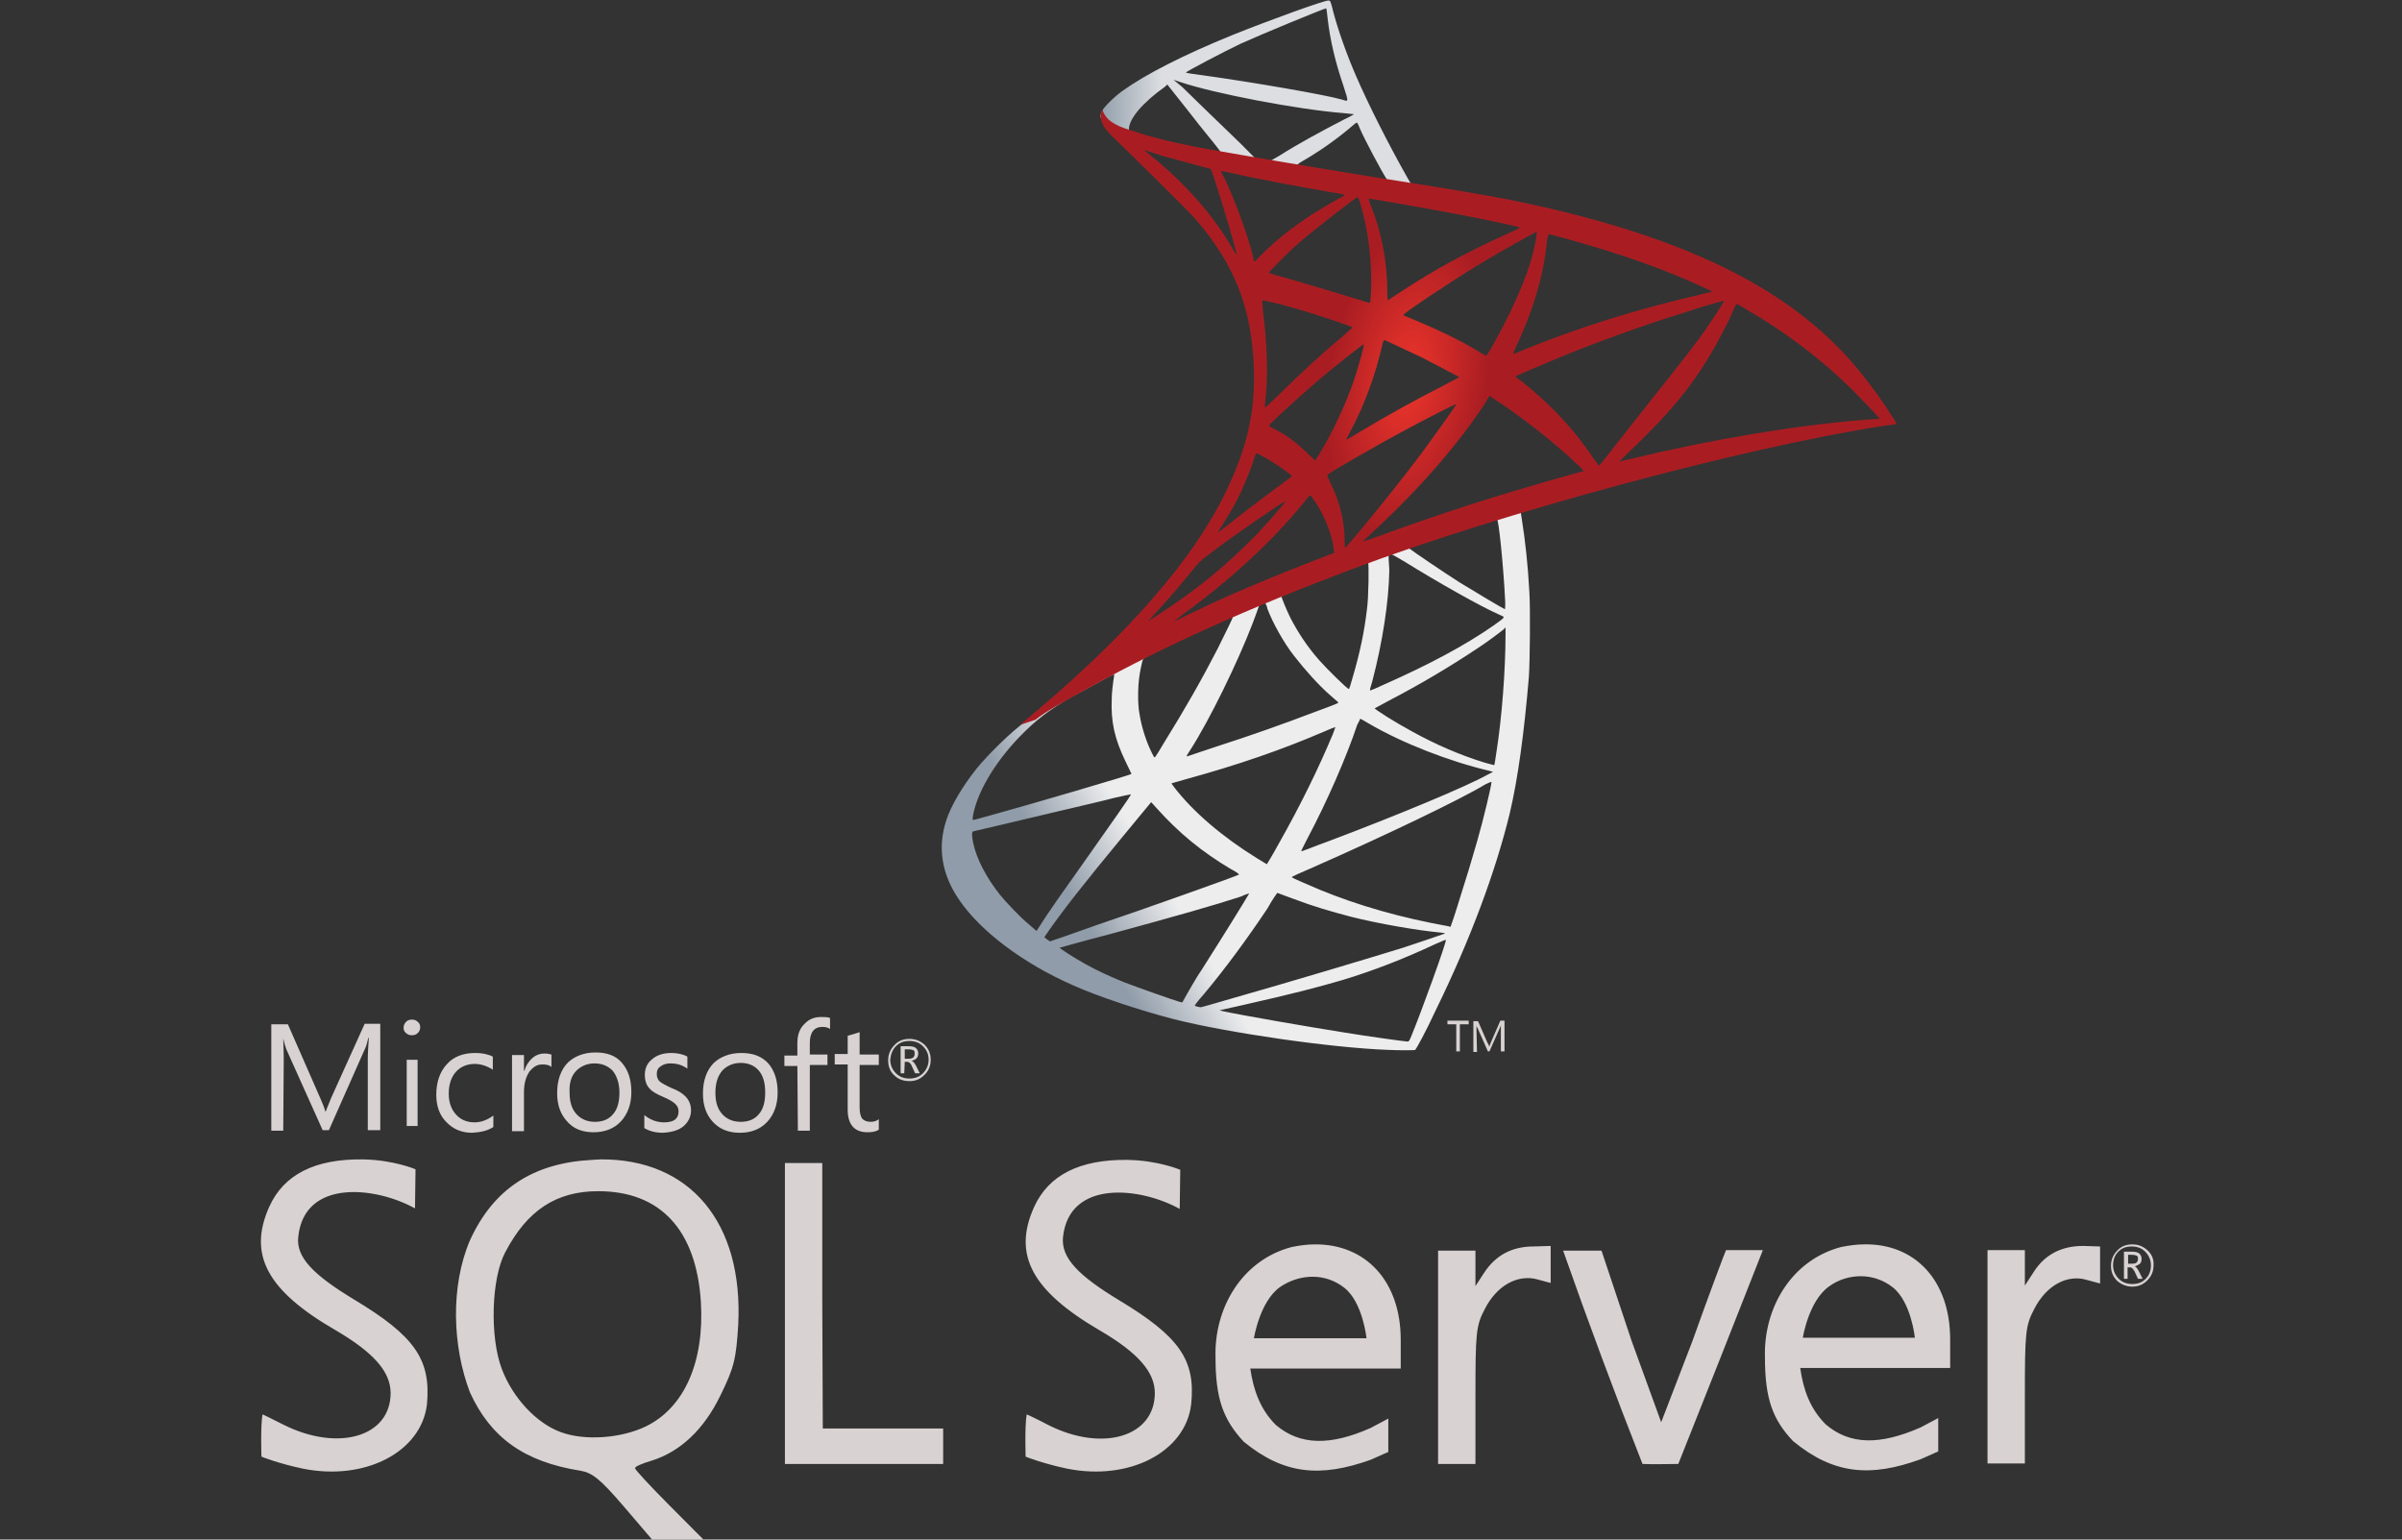
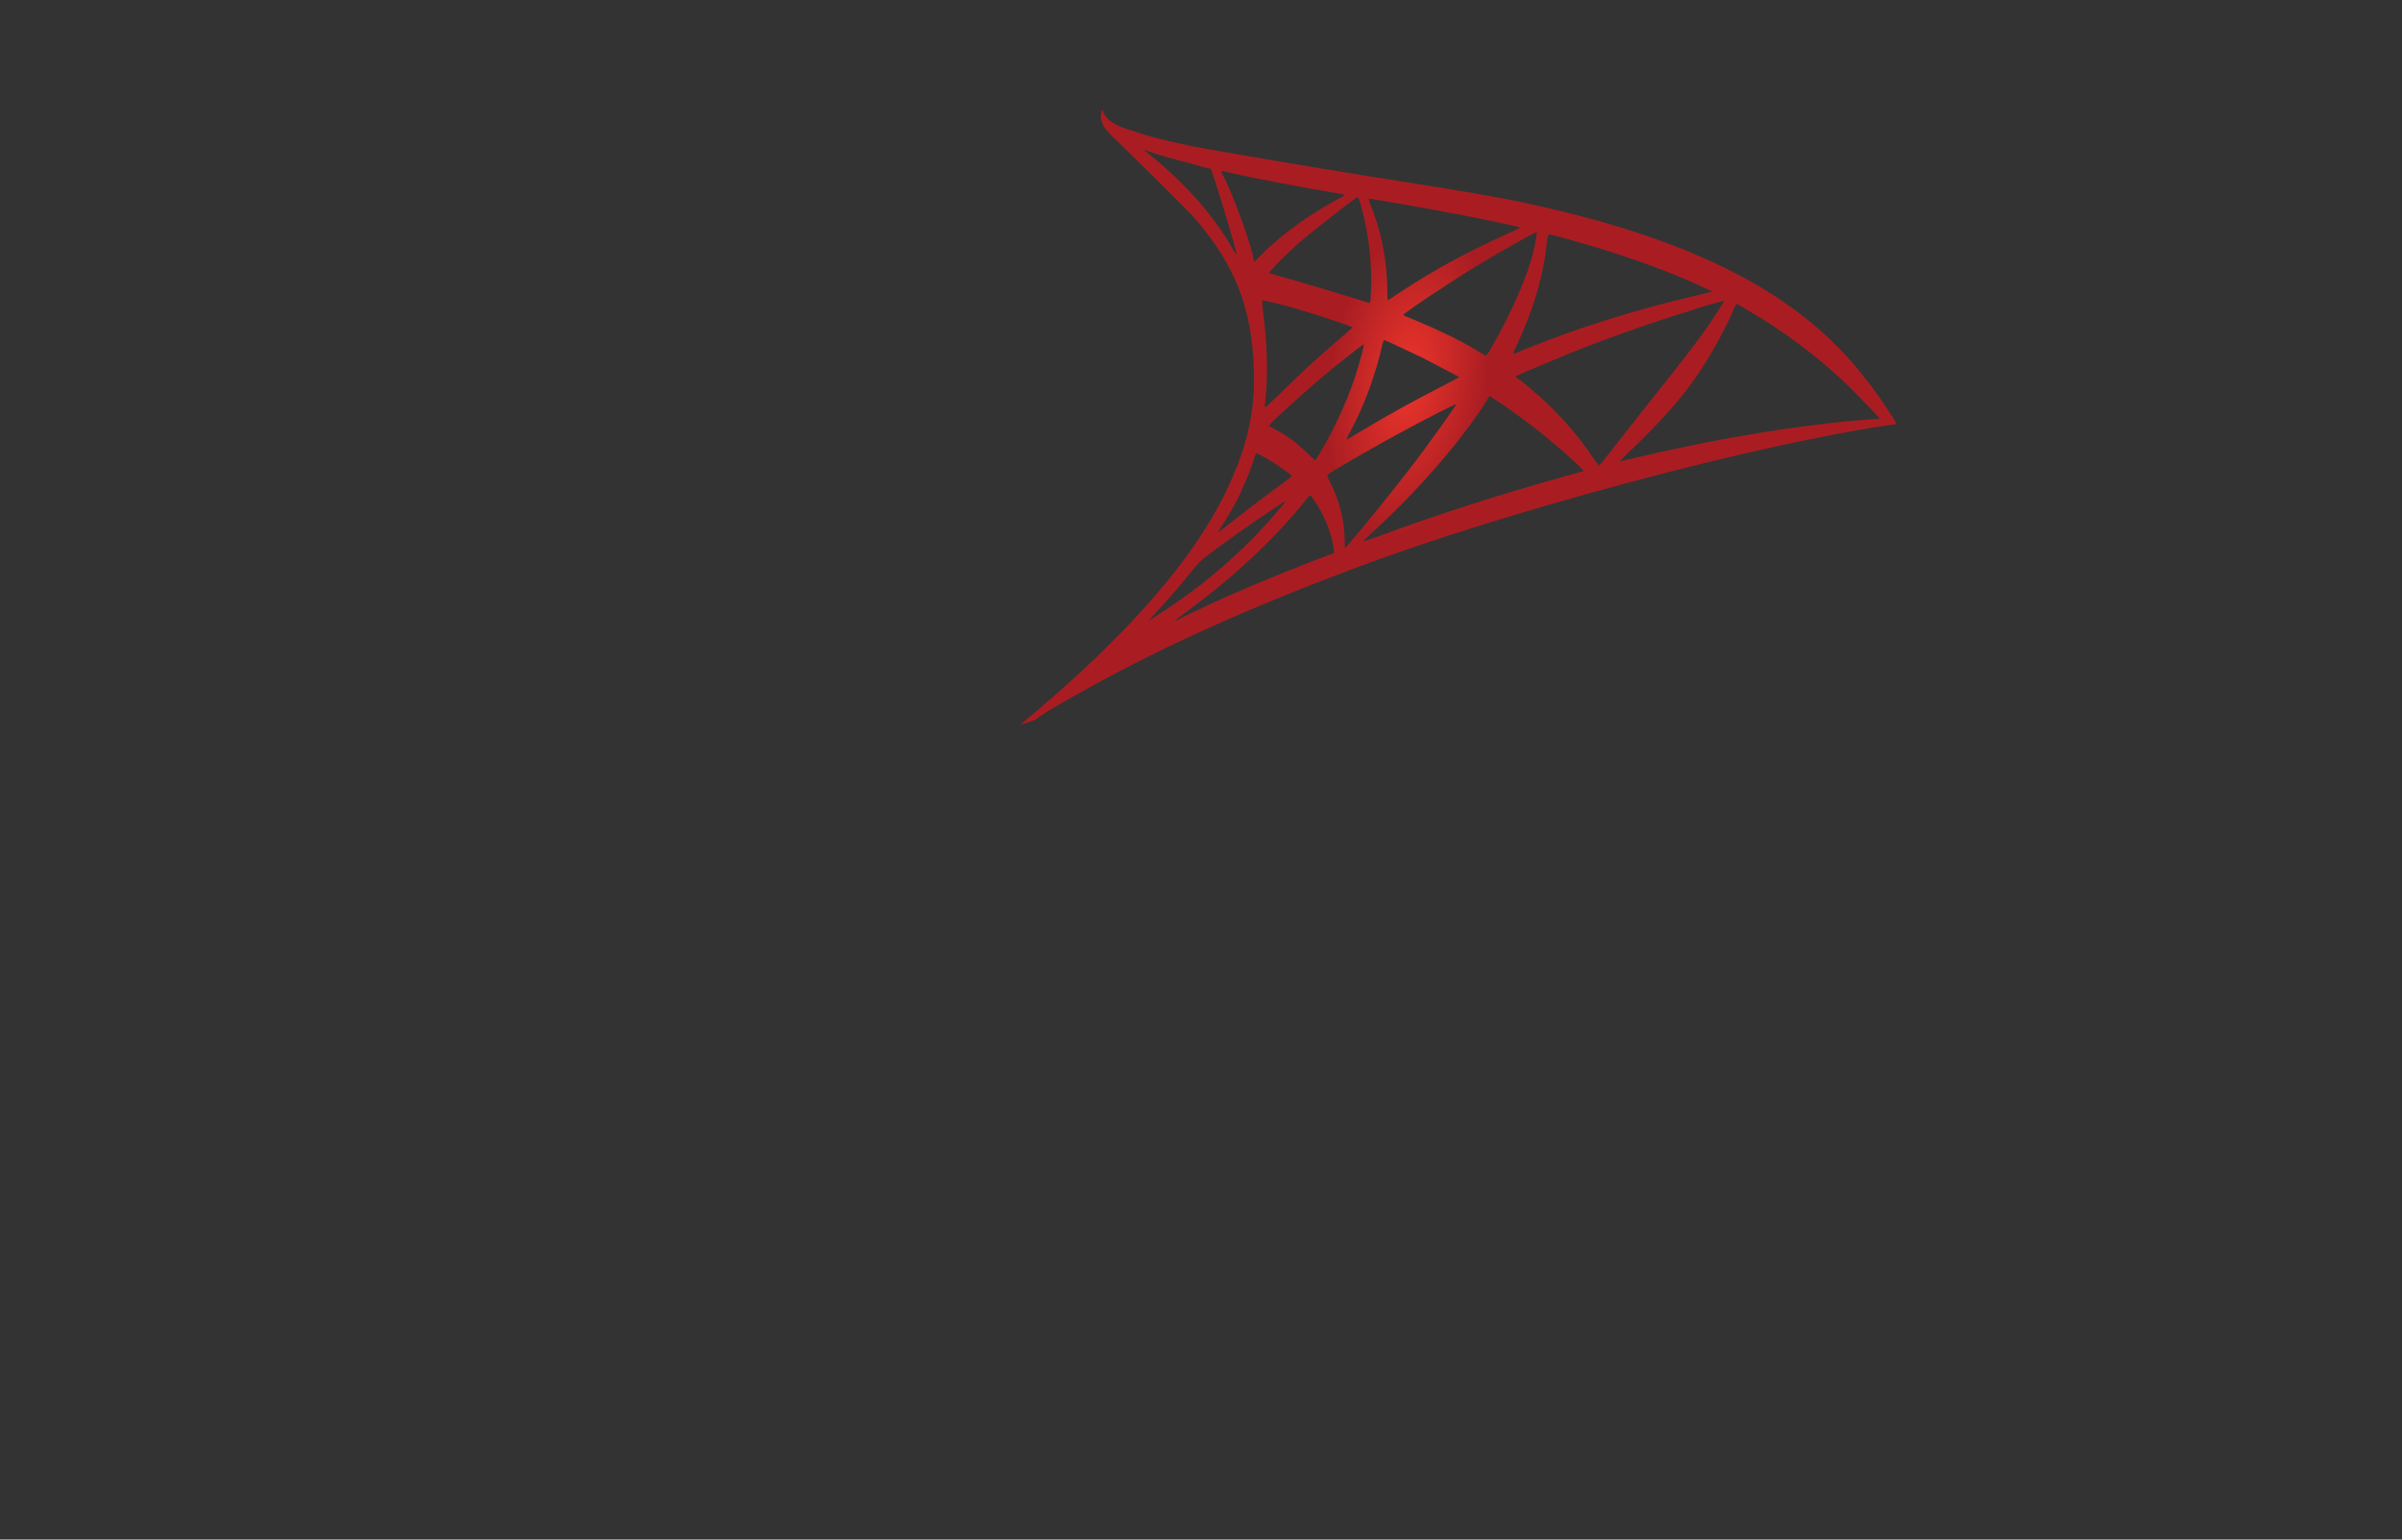
<svg xmlns="http://www.w3.org/2000/svg" width="156" height="100" viewBox="0 0 156 100" fill="none">
  <rect x="0" y="0" width="156" height="100" fill="#333333" stroke="none" />
-   <path d="M100.305 31.844L86.726 36.315L74.9 41.566L71.598 42.447C70.755 43.26 69.879 44.073 68.902 44.886C67.858 45.8 66.88 46.613 66.139 47.223C65.297 47.901 64.084 49.12 63.444 49.899C62.5 51.085 61.759 52.338 61.456 53.287C60.883 55.014 61.153 56.776 62.264 58.402C63.646 60.468 66.442 62.569 69.677 63.991C71.328 64.737 74.125 65.651 76.214 66.193C79.684 67.074 86.423 68.056 90.13 68.192C90.871 68.226 91.882 68.226 91.915 68.192C91.983 68.124 92.589 67.04 93.229 65.651C95.521 60.977 97.138 56.573 98.048 52.846C98.587 50.577 98.991 47.562 99.294 43.971C99.362 42.955 99.395 39.601 99.328 38.483C99.227 36.62 99.059 35.13 98.823 33.639C98.789 33.436 98.755 33.233 98.789 33.233C98.823 33.199 98.957 33.165 100.642 32.691L100.305 31.844ZM97.205 33.673C97.34 33.673 97.643 36.857 97.745 38.856C97.778 39.263 97.745 39.567 97.745 39.567C97.677 39.567 96.026 38.585 94.813 37.84C93.802 37.196 91.848 35.875 91.545 35.638C91.444 35.57 91.444 35.57 92.286 35.265C93.701 34.757 97.071 33.673 97.205 33.673ZM90.264 35.977C90.365 35.977 90.601 36.112 91.174 36.451C93.297 37.772 96.161 39.398 97.407 39.94C97.778 40.109 97.812 40.042 96.969 40.651C95.116 41.939 92.758 43.192 89.927 44.445C89.422 44.682 89.018 44.852 88.984 44.852C88.95 44.852 89.018 44.581 89.119 44.276C89.793 41.702 90.197 39.093 90.231 37.027C90.163 35.977 90.163 35.977 90.264 35.977ZM88.849 36.519C88.917 36.586 88.883 38.89 88.782 39.533C88.613 41.024 88.31 42.447 87.838 44.039C87.737 44.411 87.636 44.75 87.603 44.75C87.569 44.818 86.154 43.429 85.682 42.887C84.873 41.972 84.267 41.024 83.795 40.109C83.559 39.635 83.189 38.72 83.222 38.72C83.391 38.585 88.816 36.485 88.849 36.519ZM82.144 39.161C82.211 39.195 82.279 39.364 82.312 39.533C82.649 40.448 83.391 41.769 84.031 42.582C84.739 43.497 85.648 44.513 86.389 45.157C86.625 45.36 86.861 45.563 86.895 45.597C86.962 45.665 86.962 45.665 85.311 46.275C83.357 47.02 81.268 47.765 78.842 48.544C78.269 48.748 77.696 48.917 77.124 49.12C77.022 49.154 77.056 49.086 77.326 48.68C78.539 46.783 80.358 43.09 81.369 40.448C81.537 40.008 81.706 39.533 81.74 39.432C81.773 39.296 81.841 39.229 81.975 39.161C82.043 39.195 82.11 39.161 82.144 39.161ZM80.089 40.008C80.122 40.042 79.583 41.126 79.078 42.142C78.067 44.107 76.989 46.004 75.54 48.341C75.304 48.748 75.068 49.12 75.034 49.154C74.967 49.222 74.967 49.222 74.799 48.883C74.462 48.206 74.159 47.291 74.024 46.478C73.855 45.665 73.889 44.276 74.091 43.395C74.226 42.752 74.226 42.752 74.529 42.616C75.776 41.972 80.021 39.974 80.089 40.008ZM97.778 40.753V41.193C97.778 43.497 97.542 46.647 97.172 48.951C97.104 49.357 97.071 49.696 97.037 49.696C97.037 49.696 96.734 49.628 96.397 49.527C94.847 49.052 93.196 48.341 91.68 47.494C90.669 46.952 89.22 46.038 89.287 46.004C89.287 46.004 89.725 45.767 90.231 45.495C92.252 44.445 94.173 43.294 95.858 42.176C96.498 41.769 97.441 41.058 97.643 40.889L97.778 40.753ZM72.339 43.802C72.373 43.802 72.373 43.87 72.305 44.242C72.272 44.513 72.204 45.021 72.204 45.36C72.137 46.85 72.373 47.968 73.114 49.493C73.316 49.899 73.485 50.272 73.485 50.272C73.417 50.34 66.611 52.338 64.488 52.914C63.848 53.084 63.309 53.253 63.242 53.253C63.174 53.287 63.174 53.253 63.174 53.084C63.41 51.559 64.556 49.594 66.173 47.901C67.251 46.783 68.094 46.139 69.542 45.292C70.587 44.75 72.171 43.836 72.339 43.802C72.305 43.802 72.305 43.802 72.339 43.802ZM88.344 46.681C88.344 46.681 88.613 46.817 88.883 46.986C91.073 48.273 94.139 49.459 96.734 50.069L96.969 50.136L96.633 50.306C95.251 51.085 90.77 52.948 86.187 54.676C85.513 54.913 84.873 55.184 84.739 55.218C84.604 55.285 84.503 55.285 84.503 55.285C84.503 55.285 84.671 54.913 84.907 54.472C86.187 52.067 87.468 49.12 88.142 47.088C88.276 46.85 88.344 46.681 88.344 46.681ZM86.726 47.223C86.726 47.223 86.659 47.46 86.558 47.697C85.648 49.865 84.503 52.237 82.986 54.913C82.616 55.59 82.279 56.132 82.279 56.132C82.279 56.132 81.975 55.963 81.605 55.726C79.415 54.371 77.494 52.745 76.248 51.119L76.079 50.882L77.022 50.611C80.358 49.696 83.222 48.714 86.053 47.494C86.356 47.359 86.693 47.223 86.726 47.223ZM96.868 50.78C96.868 51.017 96.363 53.151 95.925 54.676C95.554 55.963 95.251 56.979 94.678 58.775C94.442 59.554 94.207 60.197 94.207 60.197C94.207 60.197 94.139 60.197 94.072 60.163C91.039 59.621 88.276 58.842 85.716 57.792C85.008 57.487 83.963 57.047 83.896 56.979C83.862 56.945 84.503 56.674 85.278 56.336C89.961 54.269 94.779 51.966 96.464 50.949C96.666 50.848 96.835 50.78 96.868 50.78ZM73.451 51.593C73.485 51.627 72.171 53.49 70.351 56.065C69.711 56.979 68.969 58.029 68.7 58.402C68.43 58.809 67.992 59.418 67.757 59.791L67.319 60.468L66.847 60.062C66.308 59.621 65.364 58.639 64.926 58.097C64.05 56.979 63.444 55.828 63.208 54.777C63.107 54.269 63.107 54.032 63.208 53.998C63.376 53.964 66.106 53.321 68.666 52.711C70.081 52.372 71.733 52 72.339 51.83C72.945 51.695 73.417 51.593 73.451 51.593ZM74.765 52.101L75.102 52.474C76.584 54.134 78.101 55.353 79.92 56.437C80.257 56.607 80.493 56.776 80.459 56.81C80.392 56.878 74.125 59.113 71.193 60.096C69.576 60.672 68.228 61.146 68.195 61.146L67.992 61.01L67.824 60.875L68.127 60.434C69.104 59.046 70.317 57.487 72.945 54.303L74.765 52.101ZM82.953 57.995C82.953 57.995 83.424 58.165 83.963 58.368C85.311 58.876 86.356 59.181 87.771 59.554C89.523 59.994 92.05 60.434 93.533 60.57C93.769 60.604 93.87 60.604 93.836 60.638C93.769 60.672 92.252 61.18 91.14 61.552C89.388 62.094 83.997 63.72 79.583 64.974C78.775 65.211 78.067 65.414 78.033 65.414C77.932 65.448 77.595 65.347 77.595 65.313C77.595 65.279 77.831 64.974 78.134 64.635C79.617 62.874 81.066 60.875 82.312 59.012C82.649 58.402 82.953 57.995 82.953 57.995ZM81.133 58.029C81.133 58.029 80.426 59.215 79.145 61.248C78.606 62.094 78 63.077 77.764 63.416C77.562 63.754 77.258 64.263 77.09 64.567L76.787 65.109L76.618 65.076C76.248 64.974 73.653 64.059 72.979 63.788C72.137 63.449 71.261 63.043 70.587 62.67C69.778 62.23 68.734 61.552 68.835 61.552C68.868 61.552 70.25 61.146 71.968 60.706C76.45 59.486 78.943 58.775 80.594 58.233C80.864 58.097 81.133 58.029 81.133 58.029ZM93.903 61.044C93.971 61.146 92.286 65.787 91.68 67.243C91.545 67.582 91.511 67.65 91.41 67.65C91.242 67.65 88.816 67.311 87.367 67.074C84.806 66.668 80.527 65.922 79.448 65.685L79.213 65.618L80.729 65.279C84.031 64.534 85.581 64.127 87.198 63.653C89.22 63.043 91.208 62.264 93.229 61.315C93.566 61.18 93.836 61.044 93.903 61.044Z" fill="url(#paint0_linear_7264_3062)" />
-   <path d="M86.289 0.034C86.053 -3.36394e-05 82.414 1.321 80.056 2.27C76.888 3.557 74.429 4.81 72.913 5.894C72.34 6.301 71.632 7.012 71.531 7.283C71.497 7.385 71.464 7.52 71.464 7.622L72.845 8.943L76.114 9.993L83.897 11.382L92.792 12.906L92.893 12.127H92.826L91.647 11.958L91.411 11.552C90.198 9.417 88.85 6.741 88.075 4.946C87.469 3.557 86.896 1.931 86.593 0.779C86.424 0.068 86.39 0.034 86.289 0.034ZM86.121 0.542C86.154 0.542 86.188 0.847 86.222 1.186C86.39 2.642 86.727 4.031 87.233 5.522C87.603 6.673 87.603 6.606 87.165 6.47C86.121 6.165 81.437 5.352 78.034 4.878C77.495 4.81 77.023 4.743 77.023 4.709C76.99 4.675 79.483 3.354 80.561 2.845C81.976 2.202 85.851 0.61 86.121 0.542ZM76.215 5.183L76.619 5.318C78.809 6.064 84.268 7.114 87.3 7.351C87.637 7.385 87.94 7.419 87.94 7.419C87.94 7.419 87.671 7.588 87.3 7.757C85.851 8.503 84.234 9.383 83.122 10.095C82.785 10.298 82.482 10.467 82.448 10.467C82.414 10.467 82.178 10.434 81.976 10.4L81.572 10.332L80.561 9.316C78.742 7.554 77.327 6.199 76.787 5.657L76.215 5.183ZM75.81 5.488L77.259 7.317C78.034 8.333 78.843 9.282 79.011 9.519C79.18 9.722 79.314 9.925 79.314 9.925C79.281 9.959 77.225 9.553 76.147 9.316C75.035 9.045 74.564 8.943 73.89 8.706L73.317 8.537V8.401C73.317 7.724 74.193 6.673 75.675 5.623L75.81 5.488ZM88.109 7.961C88.142 7.961 88.21 8.062 88.311 8.333C88.648 9.112 89.76 11.179 90.029 11.585C90.097 11.721 90.265 11.721 88.816 11.484C85.346 10.908 84.234 10.738 84.234 10.705C84.234 10.705 84.335 10.637 84.47 10.535C85.548 9.925 86.626 9.18 87.603 8.367C87.839 8.164 88.041 7.995 88.109 7.961Z" fill="url(#paint1_linear_7264_3062)" />
  <path d="M71.598 7.113C71.598 7.113 71.362 7.486 71.598 8.028C71.733 8.367 72.137 8.773 72.575 9.18C72.575 9.18 77.158 13.651 77.697 14.295C80.224 17.242 81.336 20.121 81.437 24.085C81.504 26.659 81.032 28.895 79.82 31.503C77.697 36.178 73.182 41.361 66.241 47.086L67.252 46.747C67.892 46.239 68.802 45.731 70.891 44.579C75.743 41.903 81.167 39.464 87.839 36.958C97.442 33.333 113.244 29.064 122.241 27.676L123.184 27.54L123.049 27.303C122.241 26.016 121.668 25.237 120.994 24.39C119.04 21.917 116.647 19.952 113.716 18.292C109.706 16.023 104.484 14.261 97.88 12.94C96.633 12.703 93.904 12.229 91.68 11.89C86.963 11.144 83.93 10.636 80.594 10.06C79.382 9.857 77.596 9.552 76.416 9.281C75.81 9.146 74.631 8.875 73.687 8.536C72.879 8.299 71.834 7.994 71.598 7.113ZM74.26 9.722C74.26 9.722 74.428 9.789 74.664 9.857C75.069 9.993 75.574 10.162 76.147 10.298C76.585 10.433 77.057 10.535 77.495 10.67C78.101 10.84 78.64 10.975 78.64 10.975C78.708 11.043 79.752 14.396 80.089 15.65C80.224 16.124 80.325 16.564 80.325 16.564C80.325 16.564 80.19 16.395 80.055 16.158C78.842 14.024 76.956 11.89 74.765 10.128C74.462 9.891 74.26 9.722 74.26 9.722ZM79.314 11.111C79.382 11.111 79.584 11.144 79.853 11.212C81.605 11.619 84.739 12.195 86.727 12.533C87.064 12.601 87.333 12.635 87.333 12.669C87.333 12.703 87.199 12.771 87.064 12.838C86.727 13.008 85.345 13.821 84.907 14.126C83.762 14.905 82.751 15.718 82.01 16.463L81.471 17.005C81.471 17.005 81.403 16.835 81.37 16.598C80.999 15.176 80.224 13.041 79.516 11.551C79.382 11.348 79.28 11.111 79.314 11.111C79.28 11.111 79.28 11.111 79.314 11.111ZM88.176 12.804C88.243 12.838 88.344 13.177 88.546 13.956C88.917 15.447 89.085 17.14 89.052 18.699C89.018 19.139 89.018 19.546 88.984 19.579L88.951 19.681L88.412 19.512C87.3 19.173 85.514 18.631 83.998 18.191C83.122 17.953 82.414 17.75 82.414 17.716C82.414 17.648 83.694 16.361 84.234 15.887C85.278 14.972 88.108 12.771 88.176 12.804ZM88.883 12.906C88.917 12.872 93.129 13.617 95.049 13.99C96.465 14.261 98.554 14.701 98.688 14.769C98.756 14.803 98.52 14.905 97.846 15.21C95.15 16.429 93.129 17.547 91.107 18.868C90.568 19.207 90.13 19.512 90.13 19.512C90.13 19.512 90.096 19.207 90.096 18.868C90.096 16.903 89.692 14.938 88.984 13.245C88.951 13.075 88.883 12.94 88.883 12.906ZM99.8 15.074C99.834 15.108 99.699 15.955 99.564 16.429C99.194 17.953 98.183 20.257 96.97 22.391C96.768 22.764 96.566 23.069 96.532 23.102C96.498 23.102 96.229 22.967 95.925 22.764C94.746 22.052 93.365 21.409 91.916 20.799C91.511 20.63 91.141 20.494 91.141 20.46C91.073 20.392 94.376 18.191 96.128 17.14C97.509 16.294 99.767 15.04 99.8 15.074ZM100.575 15.21C100.676 15.21 102.529 15.718 103.507 16.023C105.933 16.734 108.696 17.75 110.481 18.597L111.223 18.936L110.684 19.071C106.27 20.087 102.496 21.273 98.857 22.764C98.554 22.899 98.284 23.001 98.284 23.001C98.25 23.001 98.351 22.764 98.486 22.459C99.598 20.121 100.306 17.682 100.474 15.582C100.542 15.379 100.575 15.21 100.575 15.21ZM81.976 19.512C82.01 19.478 83.425 19.817 84.2 20.054C85.379 20.392 87.839 21.205 87.839 21.273C87.839 21.273 87.569 21.51 87.232 21.815C85.885 22.933 84.604 24.119 83.054 25.643C82.582 26.084 82.212 26.456 82.178 26.456C82.144 26.456 82.144 26.388 82.144 26.321C82.38 24.593 82.313 22.357 82.01 20.087C82.01 19.749 81.976 19.512 81.976 19.512ZM111.964 19.546C111.998 19.579 111.29 20.63 110.886 21.239C110.279 22.12 109.369 23.306 107.314 25.88C106.236 27.235 105.023 28.794 104.619 29.302C104.214 29.81 103.877 30.25 103.844 30.25C103.844 30.25 103.709 30.081 103.54 29.844C102.395 28.116 101.013 26.592 99.396 25.237C99.093 24.966 98.756 24.695 98.621 24.627C98.52 24.559 98.419 24.457 98.419 24.457C98.419 24.424 100.171 23.678 101.485 23.136C103.81 22.188 106.977 21.036 109.336 20.325C110.616 19.884 111.964 19.512 111.964 19.546ZM112.773 19.749C112.806 19.749 113.076 19.85 113.345 20.054C115.839 21.476 118.298 23.34 120.219 25.237C120.758 25.779 122.106 27.168 122.072 27.201C122.072 27.201 121.6 27.235 121.061 27.269C116.748 27.608 111.223 28.523 105.899 29.81C105.528 29.878 105.225 29.979 105.191 29.979C105.158 29.979 105.562 29.573 106.067 29.098C109.201 26.084 110.616 24.153 112.301 20.765C112.537 20.189 112.739 19.783 112.773 19.749C112.739 19.749 112.739 19.749 112.773 19.749ZM89.894 22.086C90.029 22.12 91.377 22.764 92.388 23.238C93.297 23.712 94.712 24.457 94.78 24.491C94.78 24.491 94.308 24.762 93.702 25.067C91.781 26.05 90.13 26.964 88.378 28.014C87.873 28.319 87.468 28.556 87.468 28.556C87.434 28.556 87.434 28.523 87.704 28.014C88.614 26.321 89.355 24.288 89.793 22.323C89.827 22.188 89.86 22.086 89.894 22.086ZM88.58 22.357C88.614 22.391 88.277 23.644 88.041 24.356C87.637 25.677 86.895 27.303 86.222 28.556C86.053 28.861 85.817 29.268 85.682 29.505L85.413 29.911L84.84 29.369C84.166 28.726 83.627 28.319 82.919 27.947C82.65 27.811 82.414 27.676 82.414 27.642C82.414 27.574 84.166 25.948 85.514 24.796C86.491 23.949 88.546 22.323 88.58 22.357ZM96.734 25.711L97.24 26.05C98.385 26.795 99.733 27.811 100.777 28.692C101.35 29.166 102.496 30.182 102.732 30.453L102.866 30.589L102.024 30.826C97.307 32.147 93.702 33.299 89.456 34.857C88.984 35.027 88.58 35.162 88.546 35.162C88.479 35.162 88.445 35.23 89.49 34.247C92.185 31.741 94.611 28.963 96.397 26.287L96.734 25.711ZM94.578 26.253C94.611 26.287 93.196 28.252 92.354 29.403C91.343 30.758 89.557 32.994 88.344 34.451C87.839 35.06 87.401 35.569 87.367 35.569C87.333 35.569 87.333 35.433 87.333 35.196C87.333 33.943 87.03 32.621 86.457 31.47C86.221 30.995 86.188 30.894 86.222 30.826C86.424 30.657 89.389 28.929 91.309 27.913C92.556 27.235 94.544 26.219 94.578 26.253ZM81.605 29.437C81.639 29.437 81.875 29.573 82.144 29.708C82.785 30.081 83.391 30.487 83.897 30.894C83.93 30.928 83.661 31.131 83.29 31.402C82.313 32.113 80.83 33.231 79.988 33.909C79.078 34.62 79.045 34.654 79.146 34.485C79.82 33.434 80.156 32.858 80.527 32.113C80.83 31.436 81.167 30.657 81.403 29.945C81.471 29.674 81.572 29.437 81.605 29.437ZM85.076 32.181C85.143 32.181 85.177 32.249 85.48 32.689C86.053 33.57 86.525 34.756 86.626 35.704L86.659 35.907L85.244 36.449C82.717 37.432 80.392 38.414 78.842 39.126C78.404 39.329 77.629 39.701 77.124 39.938C76.619 40.209 76.214 40.379 76.214 40.379C76.214 40.379 76.517 40.142 76.922 39.837C79.988 37.601 82.65 35.128 84.638 32.689C84.84 32.418 85.042 32.181 85.076 32.181ZM83.492 32.554C83.526 32.587 82.347 33.943 81.572 34.756C79.584 36.788 77.629 38.38 75.203 39.938C74.9 40.142 74.631 40.311 74.597 40.345C74.529 40.379 74.631 40.277 75.675 39.126C76.349 38.38 76.854 37.77 77.461 37.025C77.865 36.517 77.933 36.449 78.472 36.043C79.954 34.891 83.425 32.52 83.492 32.554Z" fill="url(#paint2_radial_7264_3062)" />
-   <path d="M39.016 75.305C38.813 75.305 38.645 75.338 38.443 75.338C34.602 75.542 32.041 77.236 30.525 80.555C29.244 83.536 29.379 87.466 30.525 90.447C31.872 93.394 34.063 94.952 37.702 95.528C38.477 95.664 38.982 96.07 40.498 97.832L42.351 100H45.687L43.463 97.764C42.25 96.544 41.239 95.46 41.239 95.359C41.239 95.257 41.711 95.054 42.284 94.885C44.171 94.309 45.721 92.852 46.799 90.616C47.675 88.821 47.81 88.279 47.945 86.043C48.282 79.403 44.811 75.271 39.016 75.305ZM41.947 92.649C40.33 93.428 37.971 93.597 36.421 93.021C34.838 92.445 33.288 90.786 32.58 88.889C31.805 86.822 31.906 83.028 32.816 81.334C34.231 78.624 36.118 77.371 38.847 77.371C42.891 77.371 45.215 79.878 45.519 84.553C45.755 88.482 44.44 91.429 41.947 92.649ZM99.598 80.962C98.183 80.962 97.138 81.538 96.397 82.656L95.824 83.536V81.233H93.398V95.088H95.824V90.65C95.824 86.585 95.858 86.111 96.431 85.027C97.206 83.502 98.553 82.757 99.834 83.096L100.71 83.333V80.928L99.598 80.962ZM85.379 80.826C84.907 80.826 84.402 80.894 83.897 80.996C80.662 81.843 78.842 84.959 78.943 88.177C78.943 90.853 79.449 92.208 80.763 93.631C83.391 95.799 85.783 95.969 89.018 94.817C89.557 94.58 90.164 94.309 90.164 94.309V92.141L89.018 92.75C86.424 93.902 84.436 93.902 82.852 92.547C81.841 91.531 81.403 90.278 81.201 88.889H90.972V87.025C90.972 83.198 88.681 80.792 85.379 80.826ZM81.437 86.924C81.437 86.924 81.807 84.553 83.121 83.604C83.762 83.164 84.503 82.927 85.244 82.927C85.986 82.927 86.693 83.164 87.3 83.638C88.513 84.586 88.749 86.924 88.749 86.924H81.437ZM23.011 84.417C20.383 82.825 19.203 81.673 19.372 80.318C19.776 76.558 24.392 77.066 26.953 78.489L26.987 75.948C26.987 75.948 25.572 75.338 23.55 75.305C20.45 75.271 18.428 76.287 17.485 78.387C16.104 81.47 17.317 83.807 21.764 86.382C24.258 87.838 25.369 89.092 25.369 90.481C25.369 93.326 21.966 94.309 18.428 92.547C17.687 92.174 17.081 91.87 17.047 91.87C16.912 92.683 16.98 94.614 16.98 94.614C16.98 94.614 18.058 95.054 19.675 95.393C23.718 96.206 27.357 94.309 27.728 91.226C27.998 88.313 26.953 86.788 23.011 84.417ZM121.061 80.826C120.59 80.826 120.084 80.894 119.579 80.996C116.344 81.843 114.525 84.959 114.626 88.177C114.626 90.853 115.131 92.208 116.445 93.597C119.073 95.765 121.466 95.969 124.734 94.783C125.273 94.546 125.88 94.275 125.88 94.275V92.107L124.734 92.716C122.106 93.868 120.152 93.868 118.568 92.513C117.557 91.497 117.119 90.278 116.917 88.855H126.655V86.992C126.655 83.164 124.363 80.758 121.061 80.826ZM117.085 86.89C117.085 86.89 117.456 84.519 118.77 83.57C119.41 83.096 120.152 82.893 120.859 82.893C121.567 82.893 122.308 83.13 122.914 83.604C124.127 84.553 124.363 86.89 124.363 86.89H117.085ZM72.676 84.451C70.048 82.859 68.903 81.707 69.037 80.352C69.442 76.592 74.058 77.1 76.618 78.523L76.652 75.982C76.652 75.982 75.237 75.372 73.215 75.338C70.115 75.305 68.094 76.321 67.15 78.421C65.769 81.504 67.016 83.841 71.43 86.416C73.923 87.872 75.001 89.126 75.001 90.481C75.001 93.326 71.598 94.343 68.06 92.547C67.353 92.174 66.712 91.87 66.679 91.87C66.544 92.683 66.611 94.614 66.611 94.614C66.611 94.614 67.689 95.054 69.307 95.393C73.35 96.206 76.989 94.309 77.36 91.226C77.663 88.347 76.618 86.822 72.676 84.451ZM135.28 80.928C133.865 80.928 132.787 81.504 132.079 82.622L131.507 83.502V81.199H129.081V95.054H131.507V90.65C131.507 86.585 131.54 86.111 132.113 85.027C132.888 83.502 134.236 82.757 135.516 83.13L136.392 83.367V80.962L135.28 80.928ZM53.403 84.383V75.542H50.977V95.088H61.254V92.784H53.437L53.403 84.383ZM109.908 87.127L107.887 92.378L105.966 87.093L104.012 81.233H101.519C103.136 85.84 104.888 90.549 106.674 95.088C107.449 95.122 108.224 95.088 108.999 95.088L111.728 88.211L114.491 81.199H112.099C112.065 81.233 111.02 84.011 109.908 87.127ZM59.064 70.223C59.468 70.223 59.771 70.088 60.041 69.817C60.31 69.546 60.445 69.241 60.445 68.834C60.445 68.428 60.31 68.123 60.041 67.852C59.771 67.615 59.468 67.479 59.064 67.479C58.659 67.479 58.322 67.615 58.087 67.886C57.817 68.157 57.682 68.496 57.682 68.868C57.682 69.275 57.817 69.614 58.087 69.851C58.322 70.088 58.659 70.223 59.064 70.223ZM58.188 67.954C58.424 67.716 58.693 67.615 59.064 67.615C59.401 67.615 59.704 67.716 59.94 67.954C60.176 68.191 60.31 68.462 60.31 68.834C60.31 69.173 60.176 69.478 59.94 69.715C59.704 69.952 59.401 70.054 59.064 70.054C58.727 70.054 58.424 69.952 58.188 69.715C57.952 69.478 57.817 69.173 57.817 68.834C57.851 68.496 57.952 68.191 58.188 67.954ZM58.761 68.97H58.929C59.03 68.97 59.165 69.072 59.232 69.275L59.434 69.715H59.738L59.502 69.241C59.401 69.038 59.3 68.936 59.199 68.902C59.333 68.868 59.434 68.834 59.535 68.733C59.603 68.665 59.637 68.529 59.637 68.428C59.637 68.292 59.603 68.191 59.502 68.089C59.401 67.987 59.232 67.954 58.996 67.954H58.491V69.715H58.727L58.761 68.97ZM58.761 68.157H58.996C59.165 68.157 59.266 68.191 59.333 68.225C59.401 68.258 59.401 68.326 59.401 68.462C59.401 68.665 59.266 68.767 59.03 68.767H58.761V68.157ZM18.428 68.8C18.428 68.191 18.395 67.716 18.395 67.445C18.462 67.75 18.529 67.987 18.597 68.157L20.956 73.408H21.36L23.718 68.089C23.786 67.954 23.853 67.716 23.921 67.412H23.954C23.921 67.954 23.887 68.394 23.887 68.767V73.408H24.696V66.497H23.685L21.495 71.341C21.427 71.544 21.292 71.816 21.158 72.188H21.124C21.09 71.985 20.956 71.714 20.821 71.375L18.698 66.531H17.62V73.442H18.395L18.428 68.8ZM26.414 68.834H27.122V73.137H26.414V68.834ZM26.751 67.242C26.886 67.242 27.02 67.208 27.122 67.107C27.223 67.005 27.29 66.903 27.29 66.734C27.29 66.599 27.256 66.463 27.122 66.362C27.02 66.26 26.886 66.226 26.751 66.226C26.616 66.226 26.481 66.26 26.38 66.362C26.279 66.463 26.212 66.599 26.212 66.734C26.212 66.903 26.245 67.005 26.38 67.107C26.481 67.208 26.616 67.242 26.751 67.242ZM32.041 73.204V72.459C31.67 72.73 31.266 72.9 30.828 72.9C30.323 72.9 29.918 72.73 29.615 72.391C29.312 72.053 29.143 71.612 29.143 71.036C29.143 70.427 29.312 69.952 29.615 69.614C29.918 69.275 30.356 69.105 30.828 69.105C31.232 69.105 31.637 69.241 32.007 69.478V68.631C31.67 68.462 31.3 68.394 30.862 68.394C30.087 68.394 29.447 68.631 29.008 69.139C28.57 69.614 28.335 70.291 28.335 71.104C28.335 71.815 28.537 72.425 28.975 72.866C29.413 73.34 29.986 73.577 30.66 73.577C31.232 73.543 31.67 73.442 32.041 73.204ZM34.029 70.935C34.029 70.359 34.164 69.918 34.4 69.58C34.635 69.309 34.871 69.139 35.208 69.139C35.478 69.139 35.68 69.173 35.815 69.309V68.496C35.714 68.462 35.545 68.428 35.343 68.428C35.073 68.428 34.804 68.529 34.602 68.699C34.366 68.902 34.164 69.173 34.063 69.546H34.029V68.529H33.254V73.475H34.029V70.935ZM38.544 73.543C39.285 73.543 39.892 73.306 40.33 72.832C40.768 72.358 41.004 71.714 41.004 70.935C41.004 70.122 40.801 69.512 40.397 69.038C39.993 68.563 39.42 68.36 38.679 68.36C37.937 68.36 37.331 68.597 36.893 69.004C36.421 69.478 36.185 70.156 36.185 71.002C36.185 71.748 36.388 72.358 36.825 72.832C37.23 73.306 37.803 73.543 38.544 73.543ZM37.432 69.546C37.735 69.241 38.14 69.072 38.611 69.072C39.117 69.072 39.487 69.241 39.791 69.546C40.06 69.885 40.229 70.359 40.229 70.969C40.229 71.578 40.094 72.053 39.824 72.358C39.555 72.696 39.15 72.866 38.645 72.866C38.14 72.866 37.735 72.696 37.432 72.358C37.129 72.019 36.994 71.578 36.994 70.969C36.96 70.359 37.095 69.885 37.432 69.546ZM44.407 73.137C44.71 72.866 44.879 72.527 44.879 72.12C44.879 71.748 44.744 71.443 44.508 71.206C44.306 71.002 44.036 70.833 43.598 70.664C43.227 70.494 42.992 70.359 42.857 70.257C42.722 70.122 42.655 69.986 42.655 69.749C42.655 69.546 42.722 69.376 42.891 69.275C43.059 69.139 43.261 69.072 43.531 69.072C43.969 69.072 44.306 69.173 44.643 69.41V68.631C44.339 68.462 43.969 68.394 43.598 68.394C43.093 68.394 42.655 68.529 42.351 68.8C42.014 69.072 41.88 69.41 41.88 69.817C41.88 70.189 41.981 70.494 42.183 70.698C42.351 70.901 42.655 71.07 43.059 71.24C43.463 71.409 43.733 71.578 43.868 71.714C44.002 71.849 44.07 71.985 44.07 72.188C44.07 72.662 43.767 72.9 43.126 72.9C42.655 72.9 42.217 72.73 41.846 72.425V73.272C42.183 73.475 42.587 73.577 43.059 73.577C43.632 73.543 44.103 73.408 44.407 73.137ZM48.147 68.394C47.406 68.394 46.799 68.631 46.361 69.038C45.889 69.512 45.653 70.189 45.653 71.036C45.653 71.782 45.856 72.391 46.294 72.866C46.732 73.34 47.304 73.577 48.046 73.577C48.787 73.577 49.394 73.34 49.831 72.866C50.27 72.391 50.505 71.748 50.505 70.969C50.505 70.156 50.303 69.546 49.899 69.072C49.461 68.597 48.888 68.394 48.147 68.394ZM49.697 70.969C49.697 71.578 49.562 72.053 49.292 72.358C49.023 72.696 48.618 72.866 48.113 72.866C47.608 72.866 47.203 72.696 46.9 72.358C46.597 72.019 46.462 71.578 46.462 70.969C46.462 70.325 46.631 69.851 46.934 69.512C47.237 69.207 47.641 69.038 48.113 69.038C48.585 69.038 48.989 69.207 49.259 69.512C49.562 69.851 49.697 70.325 49.697 70.969ZM51.819 73.442H52.594V69.173H53.74V68.496H52.594V67.75C52.594 67.073 52.864 66.7 53.403 66.7C53.605 66.7 53.774 66.734 53.908 66.836V66.124C53.774 66.057 53.572 66.057 53.336 66.057C52.898 66.057 52.561 66.192 52.291 66.463C51.954 66.768 51.786 67.174 51.786 67.75V68.563H50.943V69.241H51.786L51.819 73.442ZM55.054 72.087C55.054 73.035 55.492 73.543 56.334 73.543C56.638 73.543 56.874 73.509 57.076 73.374V72.696C56.941 72.798 56.773 72.866 56.57 72.866C56.301 72.866 56.132 72.798 55.998 72.662C55.897 72.527 55.829 72.29 55.829 71.951V69.173H57.076V68.496H55.829V67.039C55.56 67.141 55.29 67.208 55.054 67.276V68.462H54.212V69.139H55.054V72.087ZM139.458 81.199C139.189 80.962 138.886 80.826 138.481 80.826C138.077 80.826 137.74 80.962 137.504 81.233C137.235 81.504 137.1 81.843 137.1 82.215C137.1 82.622 137.235 82.927 137.504 83.198C137.774 83.435 138.111 83.57 138.481 83.57C138.886 83.57 139.189 83.435 139.458 83.164C139.728 82.893 139.863 82.588 139.863 82.181C139.896 81.775 139.728 81.436 139.458 81.199ZM139.357 83.062C139.121 83.299 138.852 83.401 138.481 83.401C138.144 83.401 137.841 83.299 137.605 83.062C137.369 82.825 137.235 82.52 137.235 82.181C137.235 81.843 137.336 81.538 137.572 81.3C137.807 81.063 138.077 80.962 138.448 80.962C138.784 80.962 139.088 81.063 139.324 81.3C139.559 81.538 139.694 81.843 139.694 82.181C139.694 82.52 139.593 82.825 139.357 83.062ZM138.65 82.249C138.784 82.215 138.886 82.147 138.987 82.08C139.054 82.012 139.088 81.876 139.088 81.775C139.088 81.639 139.054 81.538 138.953 81.436C138.852 81.334 138.683 81.3 138.448 81.3H137.942V83.062H138.178V82.317H138.346C138.448 82.317 138.549 82.418 138.65 82.622L138.852 83.062H139.155L138.919 82.588C138.818 82.385 138.717 82.283 138.65 82.249ZM138.481 82.08H138.212V81.504H138.448C138.616 81.504 138.717 81.538 138.784 81.572C138.852 81.605 138.852 81.673 138.852 81.809C138.818 82.012 138.717 82.08 138.481 82.08ZM94.578 68.292H94.813V66.531H95.386V66.294H94.005V66.531H94.578V68.292ZM95.892 66.971V66.565C95.892 66.666 95.925 66.734 95.959 66.768L96.633 68.292H96.734L97.408 66.768C97.442 66.734 97.442 66.666 97.475 66.565V68.292H97.711V66.294H97.442L96.835 67.683C96.835 67.716 96.768 67.818 96.734 67.954H96.7C96.7 67.886 96.667 67.818 96.599 67.716L95.993 66.328H95.689V68.326H95.925L95.892 66.971Z" fill="#D9D2D2" />
  <defs>
    <linearGradient id="paint0_linear_7264_3062" x1="71.393" y1="61.449" x2="76.317" y2="58.555" gradientUnits="userSpaceOnUse">
      <stop stop-color="#909CA9" />
      <stop offset="1" stop-color="#EDEDEE" />
    </linearGradient>
    <linearGradient id="paint1_linear_7264_3062" x1="71.504" y1="6.483" x2="75.455" y2="6.483" gradientUnits="userSpaceOnUse">
      <stop stop-color="#939FAB" />
      <stop offset="1" stop-color="#DCDEE1" />
    </linearGradient>
    <radialGradient id="paint2_radial_7264_3062" cx="0" cy="0" r="1" gradientUnits="userSpaceOnUse" gradientTransform="translate(91.423 24.676) rotate(-171.412) scale(5.095 10.245)">
      <stop stop-color="#EE352C" />
      <stop offset="1" stop-color="#A91D22" />
    </radialGradient>
  </defs>
</svg>